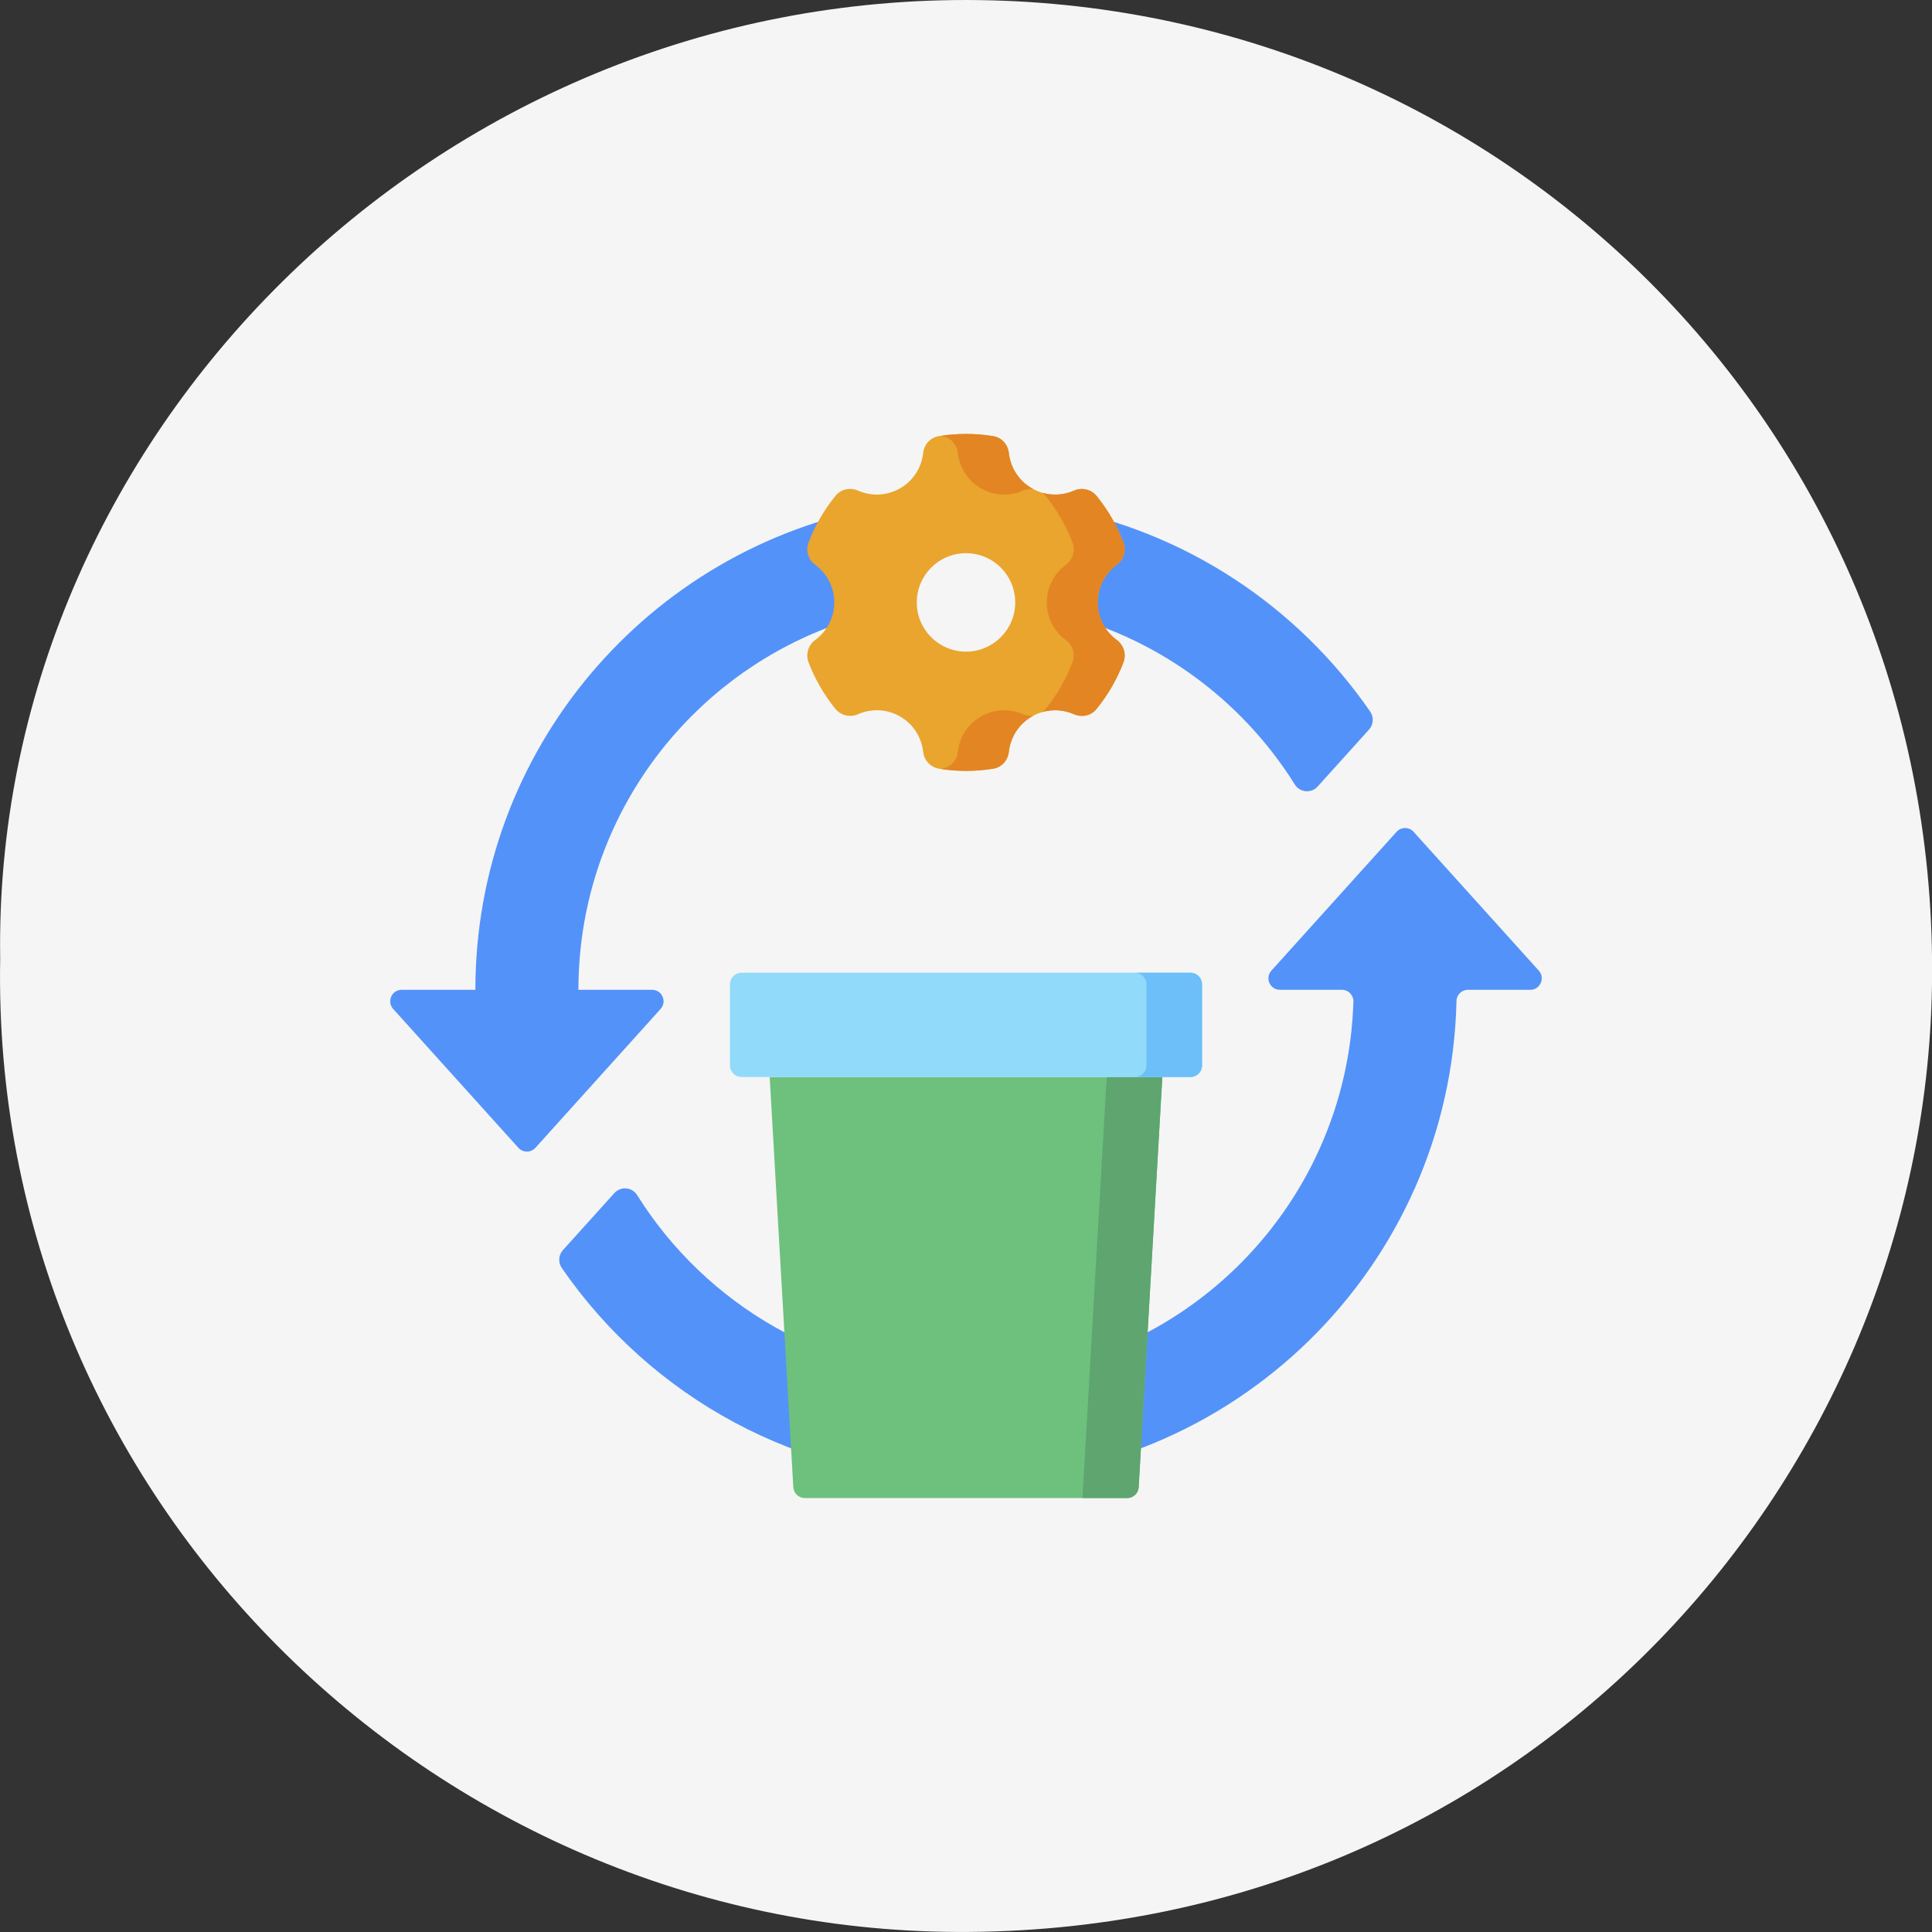
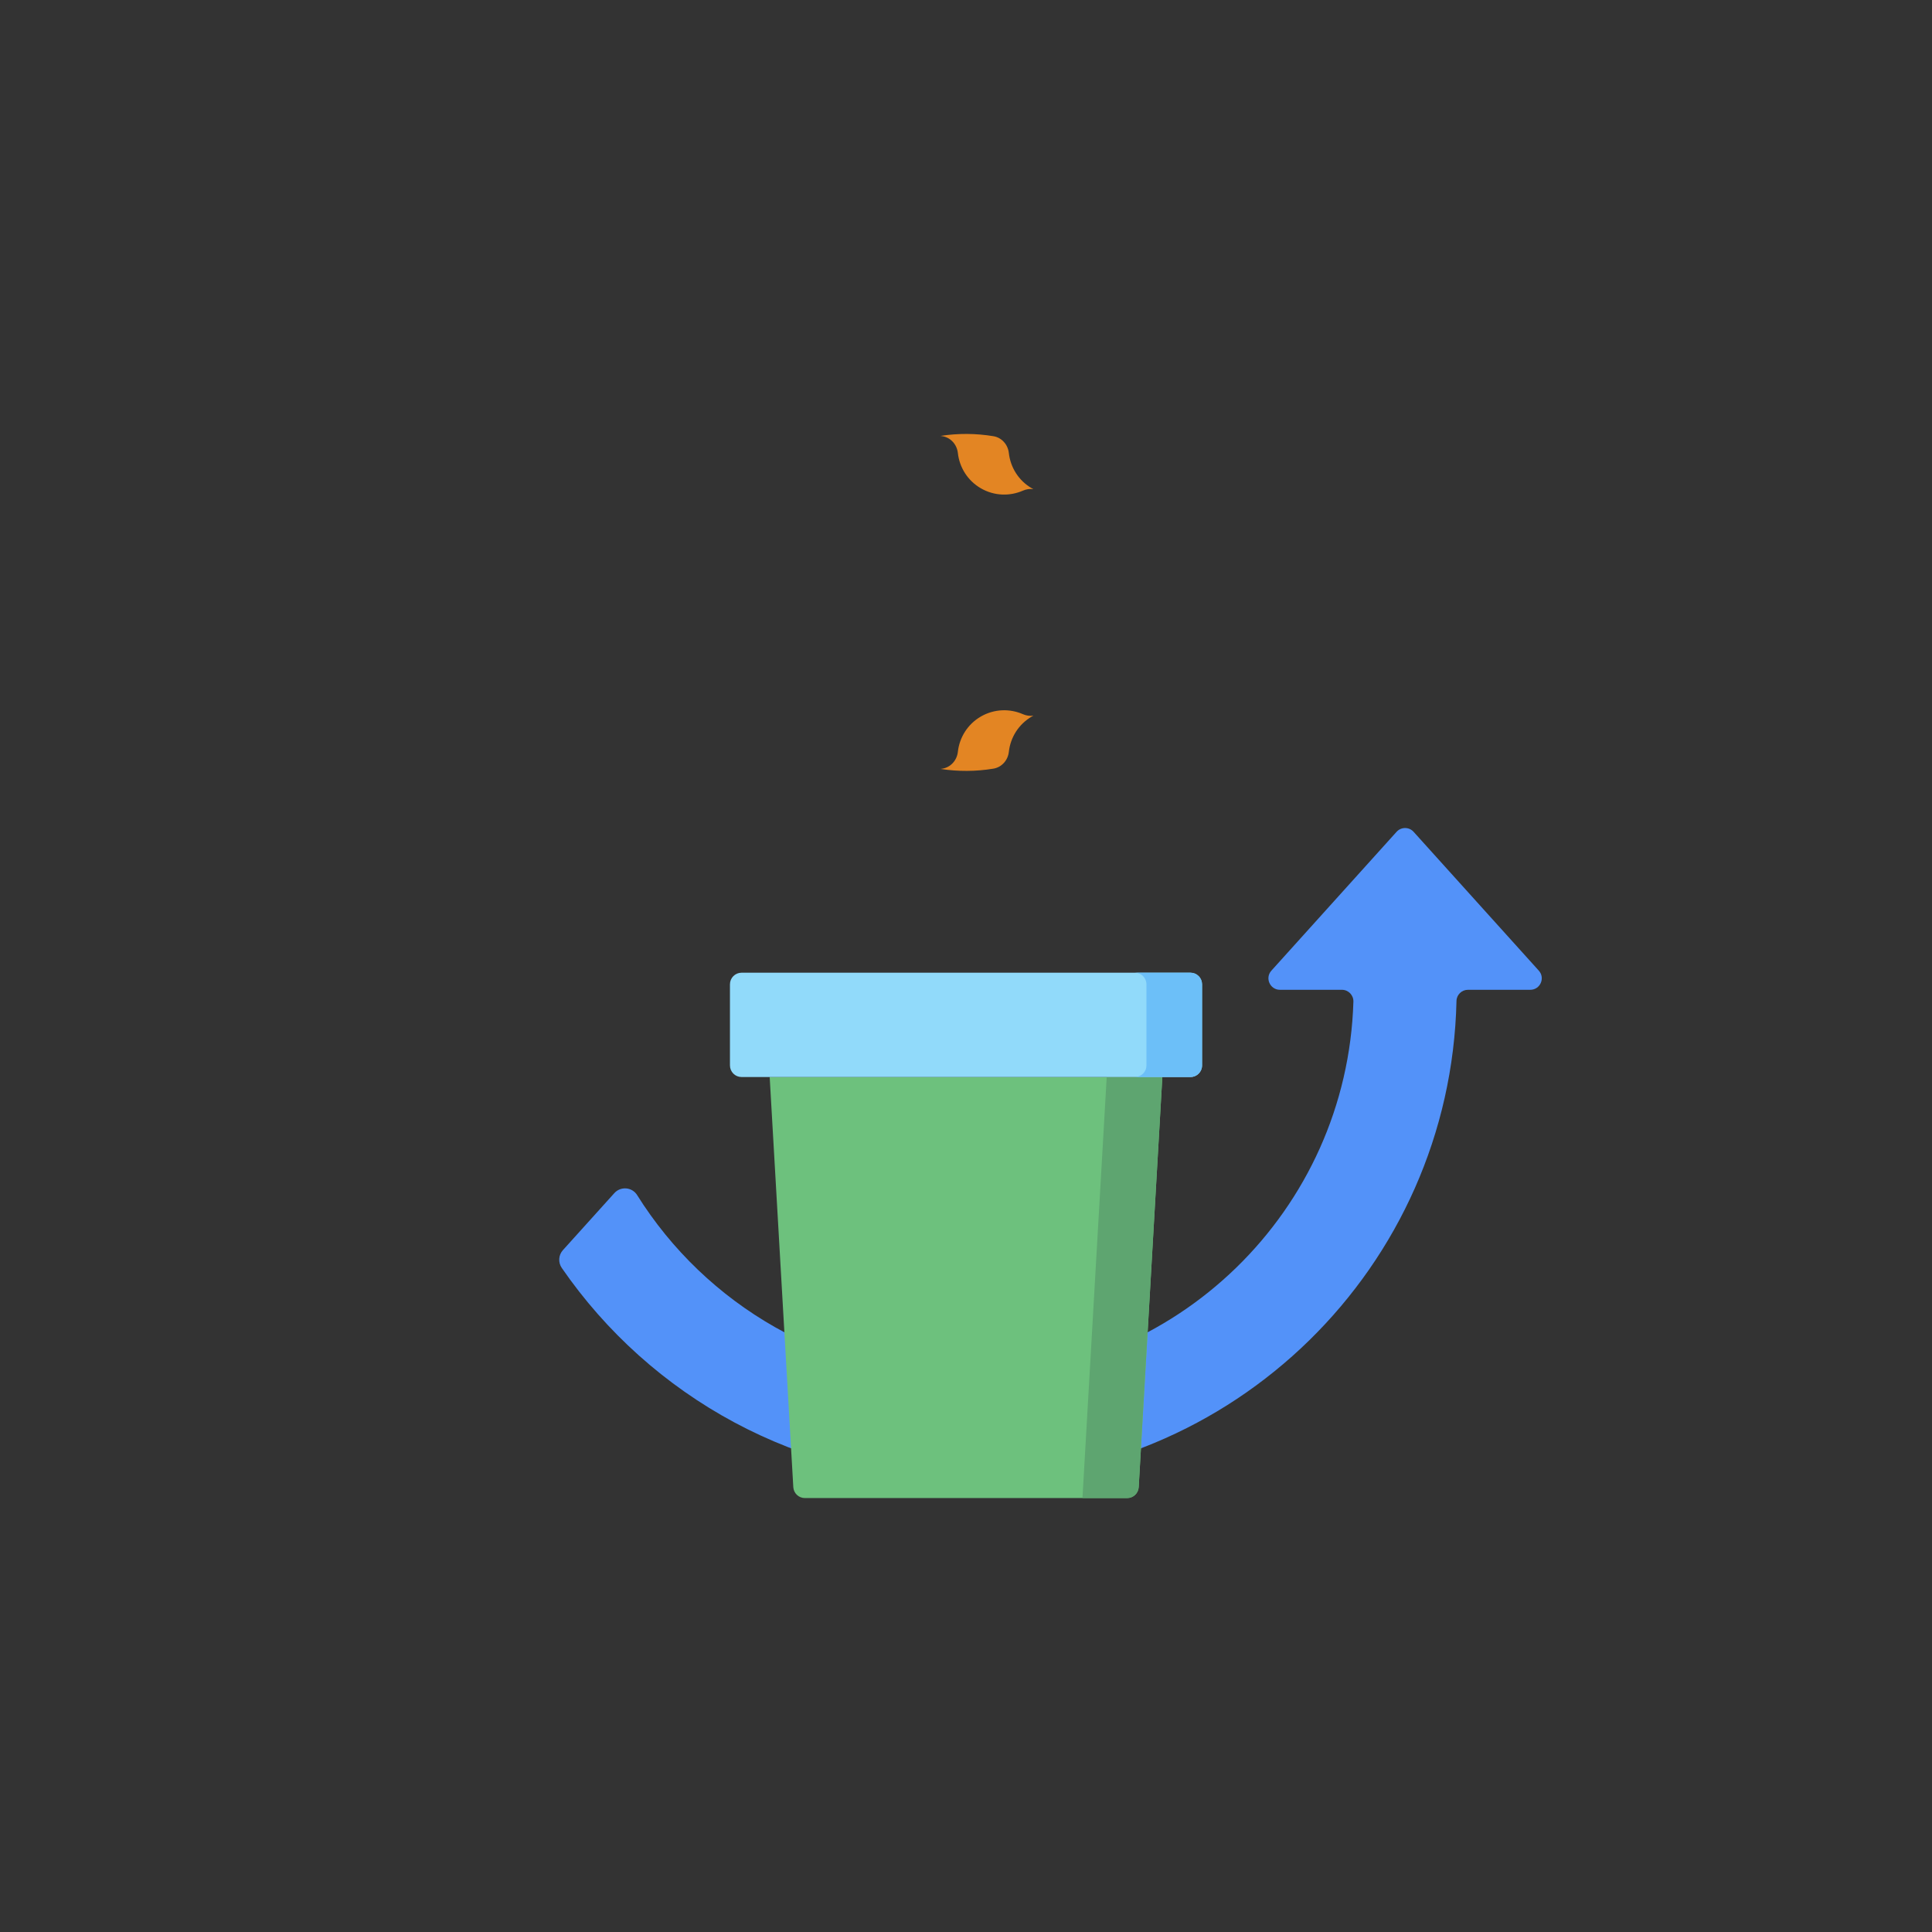
<svg xmlns="http://www.w3.org/2000/svg" width="114" height="114" viewBox="0 0 114 114" fill="none">
  <rect x="0" y="0" width="114" height="114" fill="#333333" stroke="none" />
-   <path d="M0.011 56.581C-0.47 25.873 25.645 -0.438 57.787 0.006C89.042 0.436 114.502 25.814 113.999 58.139C113.538 87.804 89.473 114.145 56.464 113.997C25.531 113.862 -0.584 88.366 0.011 56.581Z" fill="#F5F5F5" />
  <g clip-path="url(#clip0_23_1097)">
    <mask id="mask0_23_1097" style="mask-type:luminance" maskUnits="userSpaceOnUse" x="22" y="22" width="70" height="70">
      <path d="M22 22H92V92H22V22Z" fill="white" />
    </mask>
    <g mask="url(#mask0_23_1097)">
      <path d="M90.799 57.274L83.412 49.083C83.349 49.012 83.271 48.956 83.185 48.917C83.098 48.879 83.004 48.859 82.909 48.859C82.814 48.859 82.721 48.879 82.634 48.917C82.547 48.956 82.47 49.012 82.406 49.083L75.02 57.274C74.628 57.709 74.937 58.404 75.523 58.404H79.181C79.564 58.404 79.871 58.722 79.859 59.105C79.489 71.413 69.397 81.275 57 81.275C48.816 81.275 41.636 76.976 37.594 70.516C37.297 70.041 36.626 69.985 36.25 70.401L33.215 73.766C32.951 74.059 32.925 74.494 33.15 74.819C38.371 82.391 47.107 87.354 57 87.354C72.768 87.354 85.592 74.746 85.942 59.062C85.95 58.696 86.252 58.404 86.618 58.404H90.296C90.882 58.404 91.192 57.709 90.799 57.274Z" fill="#5392F9" />
-       <path d="M51.812 29.921V36.125C47.579 37.107 43.797 39.263 40.828 42.232C36.689 46.372 34.13 52.089 34.13 58.404H38.476C39.063 58.404 39.373 59.1 38.979 59.535L31.594 67.727C31.53 67.797 31.453 67.854 31.366 67.892C31.279 67.931 31.186 67.951 31.091 67.951C30.996 67.951 30.902 67.931 30.816 67.892C30.729 67.854 30.651 67.797 30.588 67.727L23.201 59.535C22.808 59.1 23.117 58.404 23.704 58.404H28.05C28.05 44.188 38.3 32.365 51.812 29.921Z" fill="#5392F9" />
-       <path d="M80.785 43.044L77.749 46.41C77.374 46.826 76.704 46.77 76.406 46.295C73.246 41.242 68.167 37.511 62.188 36.125V29.921C69.909 31.317 76.564 35.773 80.85 41.99C80.96 42.148 81.012 42.337 81.001 42.529C80.989 42.72 80.912 42.901 80.785 43.044Z" fill="#5392F9" />
      <path d="M46.81 87.751L45.416 63.551H68.585L67.191 87.751C67.18 87.925 67.104 88.089 66.977 88.209C66.85 88.329 66.683 88.395 66.508 88.395H47.493C47.318 88.395 47.15 88.329 47.023 88.209C46.897 88.089 46.82 87.925 46.81 87.751Z" fill="#6DC17D" />
      <path d="M65.303 63.551L63.872 88.395H66.508C66.683 88.395 66.85 88.329 66.977 88.209C67.104 88.089 67.18 87.925 67.19 87.751L68.585 63.551H65.303Z" fill="#5EA570" />
      <path d="M43.072 58.079V62.867C43.072 63.049 43.144 63.223 43.272 63.351C43.4 63.479 43.574 63.551 43.755 63.551H70.245C70.623 63.551 70.928 63.245 70.928 62.868V58.079C70.928 57.898 70.856 57.724 70.728 57.596C70.6 57.468 70.426 57.396 70.245 57.396H43.755C43.574 57.396 43.4 57.468 43.272 57.596C43.144 57.724 43.072 57.898 43.072 58.079Z" fill="#91DAFA" />
      <path d="M70.245 57.396H66.964C67.145 57.396 67.319 57.468 67.447 57.596C67.575 57.724 67.647 57.898 67.647 58.079V62.868C67.647 62.957 67.63 63.046 67.595 63.129C67.561 63.212 67.511 63.287 67.447 63.351C67.384 63.414 67.308 63.465 67.225 63.499C67.142 63.533 67.054 63.551 66.964 63.551H70.245C70.623 63.551 70.929 63.245 70.929 62.868V58.079C70.929 57.898 70.857 57.724 70.728 57.596C70.6 57.468 70.426 57.396 70.245 57.396Z" fill="#6CBFF8" />
-       <path d="M57 38.451C55.396 38.451 54.095 37.151 54.095 35.546C54.095 33.942 55.396 32.642 57 32.642C58.604 32.642 59.905 33.942 59.905 35.546C59.905 37.151 58.604 38.451 57 38.451ZM65.898 37.765C65.216 37.264 64.773 36.458 64.773 35.546C64.773 34.635 65.216 33.829 65.898 33.328C66.312 33.023 66.474 32.487 66.29 32.007C66.102 31.513 65.874 31.034 65.609 30.576C65.345 30.117 65.044 29.681 64.71 29.27C64.386 28.872 63.841 28.743 63.37 28.95C62.596 29.29 61.676 29.27 60.887 28.814C60.097 28.359 59.621 27.572 59.528 26.73C59.473 26.233 59.109 25.819 58.616 25.738C57.547 25.561 56.456 25.561 55.386 25.736C54.892 25.818 54.527 26.232 54.472 26.73C54.38 27.572 53.903 28.359 53.113 28.814C52.324 29.27 51.404 29.29 50.629 28.949C50.17 28.748 49.629 28.856 49.311 29.244C48.632 30.073 48.091 31.006 47.71 32.008C47.528 32.488 47.688 33.024 48.102 33.328C48.784 33.829 49.227 34.635 49.227 35.546C49.227 36.458 48.783 37.264 48.102 37.765C47.688 38.069 47.526 38.605 47.71 39.086C47.898 39.58 48.126 40.059 48.391 40.517C48.655 40.975 48.956 41.412 49.29 41.823C49.614 42.221 50.159 42.35 50.629 42.143C51.404 41.803 52.324 41.823 53.113 42.278C53.902 42.734 54.379 43.521 54.472 44.362C54.529 44.872 54.912 45.279 55.419 45.361C56.477 45.532 57.556 45.53 58.614 45.356C59.108 45.275 59.473 44.861 59.528 44.362C59.62 43.521 60.097 42.734 60.887 42.278C61.676 41.823 62.596 41.803 63.371 42.144C63.83 42.345 64.371 42.236 64.689 41.849C65.368 41.02 65.909 40.086 66.29 39.085C66.472 38.605 66.312 38.069 65.898 37.765Z" fill="#E9A52D" />
      <path d="M55.608 25.738C56.102 25.819 56.465 26.233 56.52 26.73C56.613 27.572 57.09 28.358 57.879 28.814C58.668 29.27 59.588 29.289 60.363 28.949C60.556 28.864 60.769 28.835 60.978 28.863C60.947 28.847 60.917 28.832 60.887 28.814C60.098 28.358 59.621 27.572 59.528 26.73C59.473 26.233 59.11 25.819 58.616 25.738C57.583 25.567 56.529 25.562 55.493 25.721C55.532 25.727 55.57 25.731 55.608 25.738Z" fill="#E38523" />
-       <path d="M65.898 37.765C65.217 37.264 64.774 36.458 64.774 35.546C64.774 34.635 65.217 33.829 65.898 33.328C66.312 33.023 66.474 32.487 66.291 32.007C66.102 31.513 65.874 31.034 65.609 30.576C65.345 30.117 65.044 29.681 64.71 29.27C64.386 28.872 63.841 28.743 63.371 28.95C62.781 29.209 62.119 29.254 61.5 29.076C61.575 29.132 61.643 29.197 61.703 29.27C62.036 29.681 62.337 30.117 62.602 30.576C62.867 31.034 63.094 31.513 63.283 32.007C63.466 32.487 63.305 33.023 62.891 33.328C62.209 33.829 61.766 34.635 61.766 35.546C61.766 36.457 62.209 37.264 62.89 37.765C63.304 38.069 63.465 38.605 63.282 39.085C62.901 40.086 62.361 41.02 61.681 41.849C61.629 41.911 61.569 41.967 61.504 42.016C62.122 41.839 62.783 41.884 63.371 42.143C63.83 42.345 64.371 42.236 64.689 41.849C65.368 41.02 65.909 40.086 66.29 39.085C66.473 38.605 66.312 38.069 65.898 37.765Z" fill="#E38523" />
      <path d="M60.364 42.144C59.589 41.803 58.669 41.823 57.879 42.278C57.09 42.734 56.613 43.521 56.52 44.363C56.465 44.861 56.101 45.275 55.606 45.356C55.57 45.362 55.534 45.367 55.498 45.372C56.531 45.531 57.583 45.526 58.614 45.356C59.108 45.275 59.473 44.861 59.528 44.363C59.621 43.521 60.098 42.734 60.887 42.278C60.916 42.261 60.947 42.246 60.976 42.23C60.768 42.257 60.556 42.227 60.364 42.144Z" fill="#E38523" />
    </g>
  </g>
  <defs>
    <clipPath id="clip0_23_1097">
      <rect width="70" height="70" fill="white" transform="translate(22 22)" />
    </clipPath>
  </defs>
</svg>